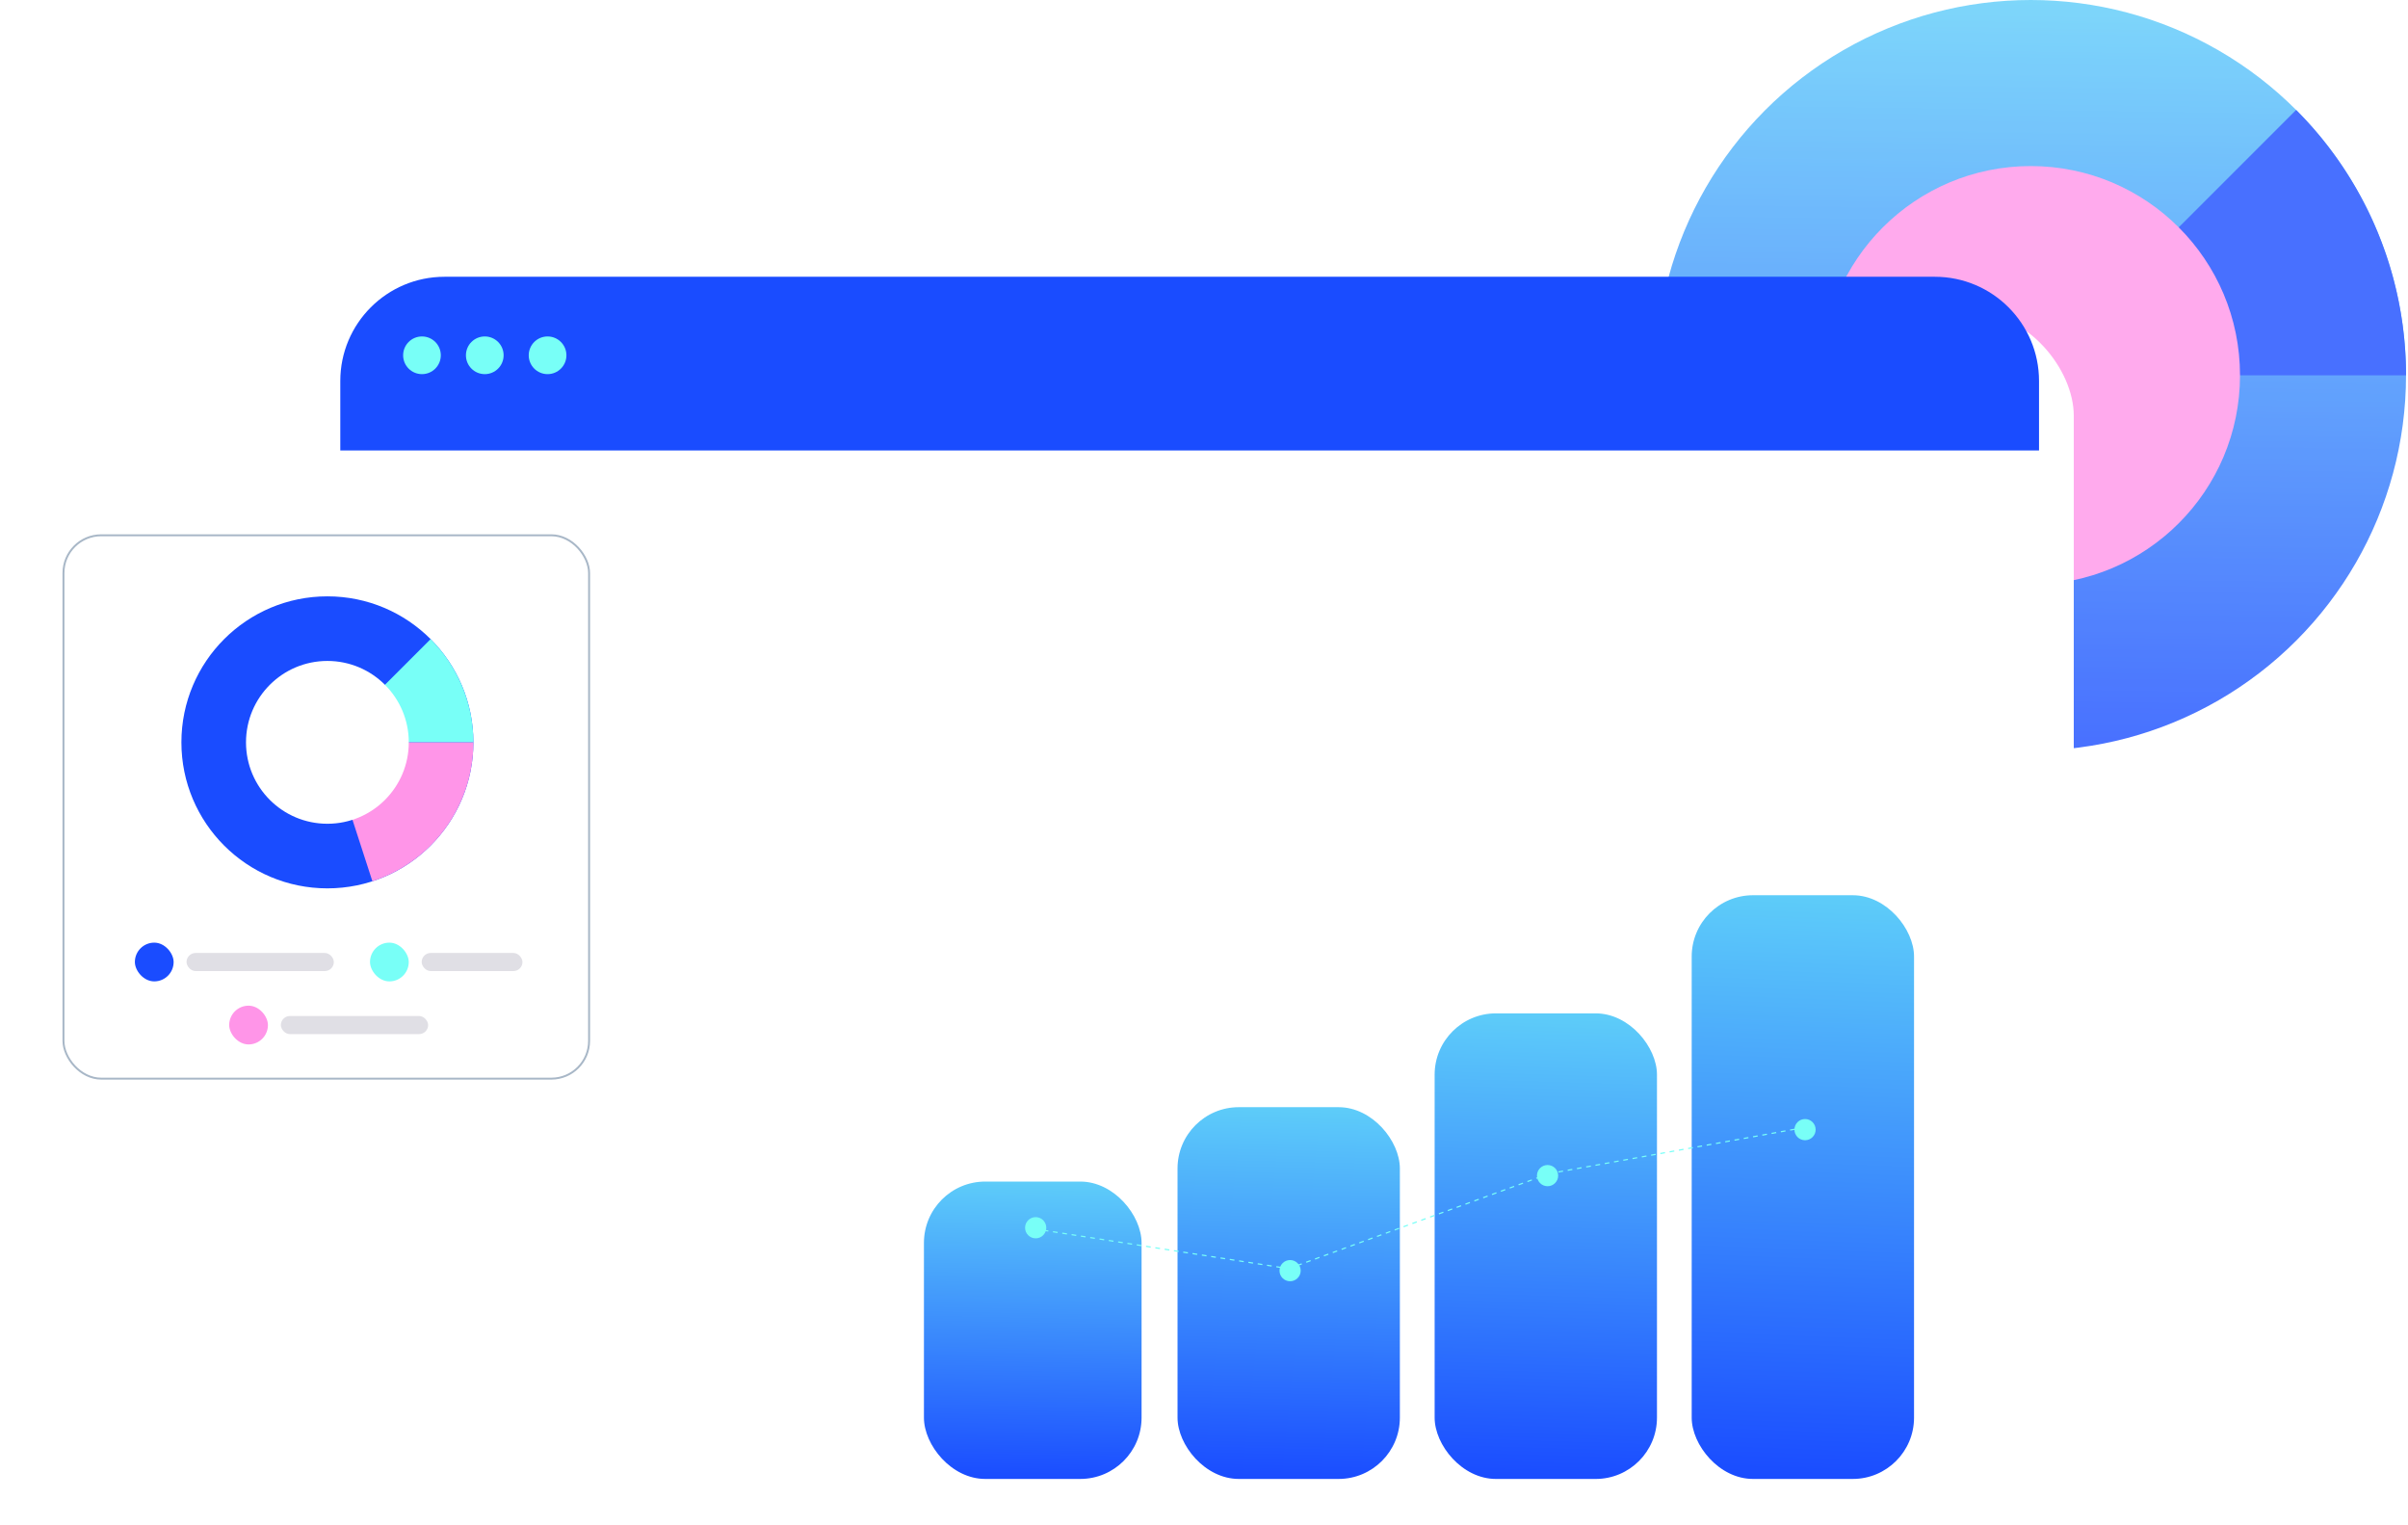
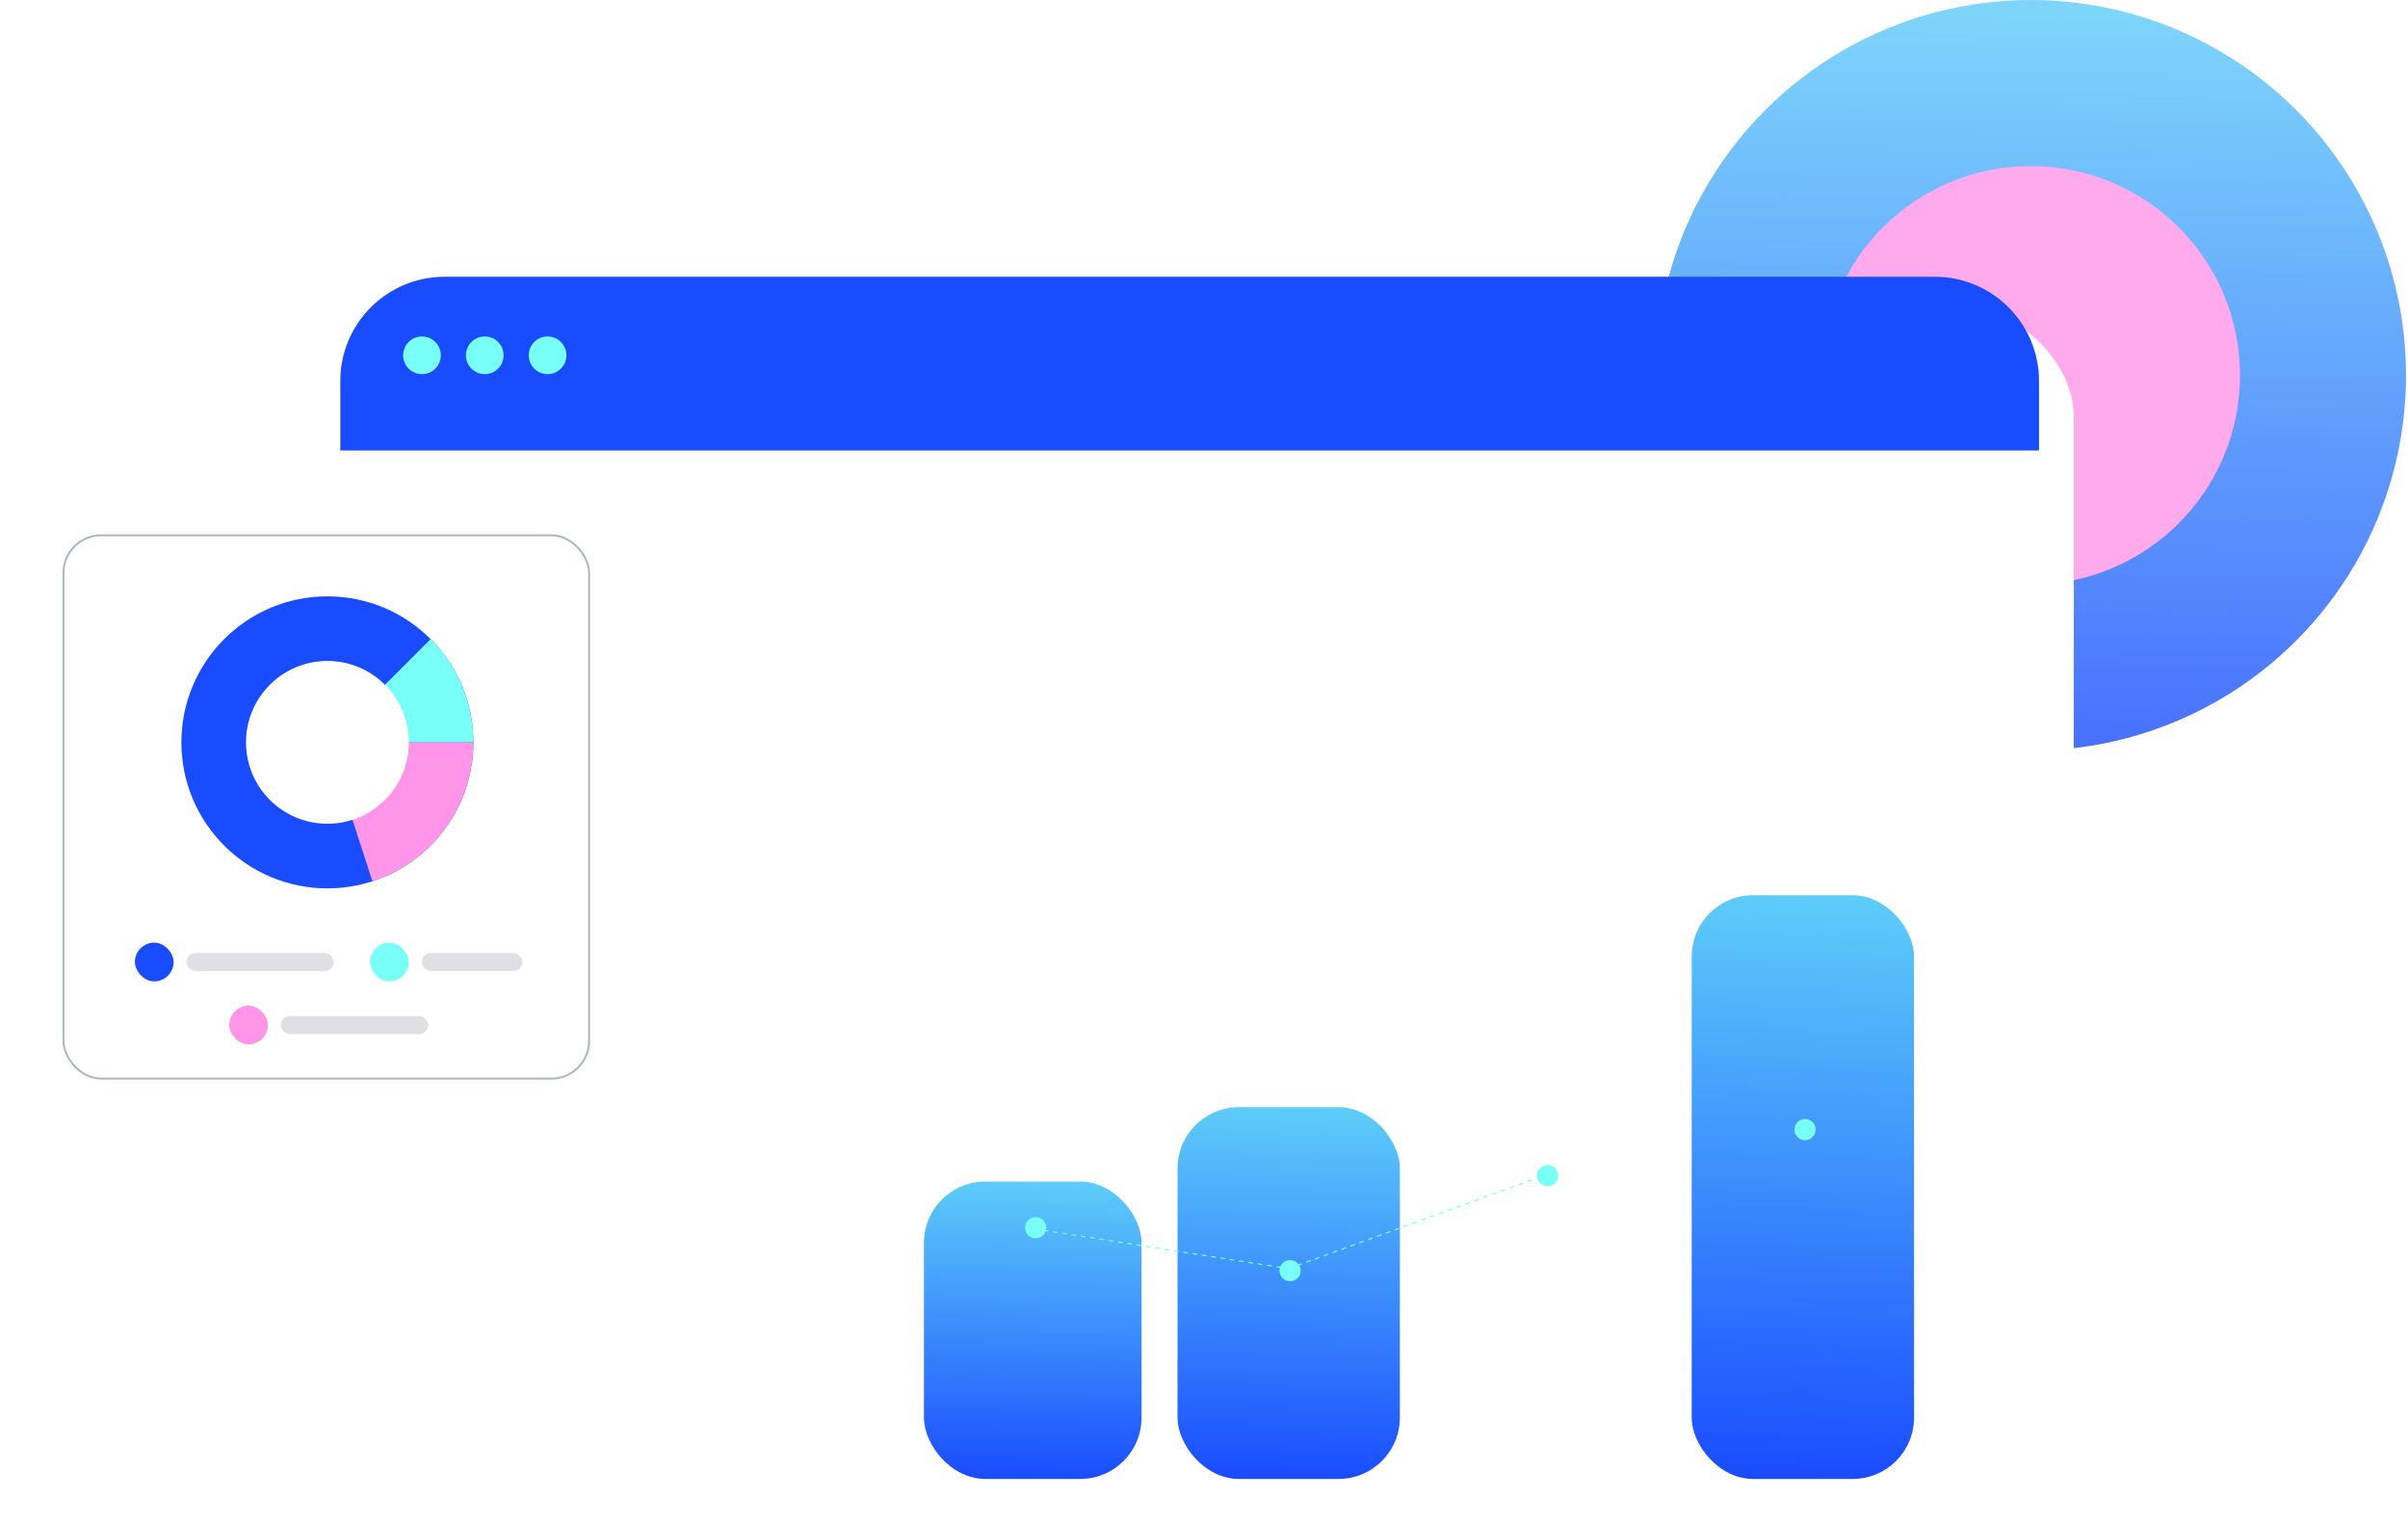
<svg xmlns="http://www.w3.org/2000/svg" width="496" height="314" fill="none">
  <g opacity=".8">
    <circle cx="418.297" cy="77.297" r="77.297" fill="url(#a)" />
-     <path fill-rule="evenodd" clip-rule="evenodd" d="M418.299 77.297h77.297a77.312 77.312 0 0 0-7.32-32.834 77.305 77.305 0 0 0-15.319-21.823l-54.658 54.657Z" fill="#1A4CFF" />
    <circle cx="418.302" cy="77.296" r="43.095" fill="#FF95E8" />
  </g>
  <g filter="url(#b)">
    <rect x="70.094" y="57" width="349.907" height="234.702" rx="21.467" fill="#fff" />
  </g>
  <path d="M70.094 78.467C70.094 66.61 79.704 57 91.56 57h306.974C410.389 57 420 66.611 420 78.467v14.31H70.094v-14.31Z" fill="#1A4CFF" />
  <rect x="190.313" y="243.338" width="44.828" height="61.243" rx="12.627" fill="url(#c)" />
  <rect x="242.548" y="228.018" width="45.796" height="76.564" rx="12.627" fill="url(#d)" />
-   <rect x="295.507" y="208.698" width="45.796" height="95.885" rx="12.627" fill="url(#e)" />
  <rect x="348.457" y="184.369" width="45.796" height="120.213" rx="12.627" fill="url(#f)" />
-   <path stroke="#78FFF7" stroke-width=".243" stroke-dasharray="0.97 0.97" d="m213.061 253.069 52.404 8.207M265.406 261.282l53.667-19.572M319.091 241.705l52.404-9.471" />
+   <path stroke="#78FFF7" stroke-width=".243" stroke-dasharray="0.97 0.97" d="m213.061 253.069 52.404 8.207M265.406 261.282l53.667-19.572M319.091 241.705" />
  <circle cx="213.329" cy="252.846" r="2.183" fill="#78FFF7" />
  <circle cx="265.734" cy="261.685" r="2.183" fill="#78FFF7" />
  <circle cx="318.767" cy="242.113" r="2.183" fill="#78FFF7" />
  <circle cx="371.804" cy="232.642" r="2.183" fill="#78FFF7" />
  <circle cx="86.918" cy="73.171" r="3.881" fill="#78FFF7" />
  <circle cx="99.854" cy="73.171" r="3.881" fill="#78FFF7" />
  <circle cx="112.79" cy="73.171" r="3.881" fill="#78FFF7" />
  <g filter="url(#g)">
-     <rect x="8.199" y="110.24" width="108.269" height="111.9" rx="7.771" fill="#fff" />
    <rect x="8.199" y="110.24" width="108.269" height="111.9" rx="7.771" stroke="#A8B7C7" stroke-width=".399" />
    <circle cx="62.563" cy="152.884" r="30.07" fill="#1A4CFF" />
    <path fill-rule="evenodd" clip-rule="evenodd" d="M62.561 152.885h30.07a30.069 30.069 0 0 0-8.807-21.263l-21.263 21.263Z" fill="#78FFF7" />
    <path fill-rule="evenodd" clip-rule="evenodd" d="M92.632 152.884a30.073 30.073 0 0 1-20.8 28.606l-9.27-28.606h30.07Z" fill="#FF95E8" />
    <circle cx="62.563" cy="152.884" r="16.765" fill="#fff" />
    <rect x="22.907" y="194.131" width="7.983" height="7.983" rx="3.992" fill="#1A4CFF" />
    <rect x="33.551" y="196.26" width="30.337" height="3.726" rx="1.863" fill="#E0DFE5" />
    <rect x="71.339" y="194.131" width="7.983" height="7.983" rx="3.992" fill="#78FFF7" />
    <rect x="81.983" y="196.26" width="20.757" height="3.726" rx="1.863" fill="#E0DFE5" />
    <rect x="42.333" y="207.114" width="7.983" height="7.983" rx="3.992" fill="#FF95E8" />
    <rect x="52.977" y="209.243" width="30.337" height="3.726" rx="1.863" fill="#E0DFE5" />
  </g>
  <defs>
    <linearGradient id="a" x1="418.297" y1="154.593" x2="421.461" y2="-61.042" gradientUnits="userSpaceOnUse">
      <stop stop-color="#1A4CFF" />
      <stop offset="1" stop-color="#78FFF7" />
    </linearGradient>
    <linearGradient id="c" x1="212.727" y1="304.582" x2="214.439" y2="219.172" gradientUnits="userSpaceOnUse">
      <stop stop-color="#1A4CFF" />
      <stop offset="1" stop-color="#78FFF7" />
    </linearGradient>
    <linearGradient id="d" x1="265.446" y1="304.582" x2="268.065" y2="197.827" gradientUnits="userSpaceOnUse">
      <stop stop-color="#1A4CFF" />
      <stop offset="1" stop-color="#78FFF7" />
    </linearGradient>
    <linearGradient id="e" x1="318.405" y1="304.583" x2="322.511" y2="170.935" gradientUnits="userSpaceOnUse">
      <stop stop-color="#1A4CFF" />
      <stop offset="1" stop-color="#78FFF7" />
    </linearGradient>
    <linearGradient id="f" x1="371.355" y1="304.582" x2="377.805" y2="137.114" gradientUnits="userSpaceOnUse">
      <stop stop-color="#1A4CFF" />
      <stop offset="1" stop-color="#78FFF7" />
    </linearGradient>
    <filter id="b" x="62.938" y="49.844" width="378.529" height="263.324" filterUnits="userSpaceOnUse" color-interpolation-filters="sRGB">
      <feFlood flood-opacity="0" result="BackgroundImageFix" />
      <feColorMatrix in="SourceAlpha" values="0 0 0 0 0 0 0 0 0 0 0 0 0 0 0 0 0 0 127 0" result="hardAlpha" />
      <feOffset dx="7.156" dy="7.156" />
      <feGaussianBlur stdDeviation="7.156" />
      <feComposite in2="hardAlpha" operator="out" />
      <feColorMatrix values="0 0 0 0 0.102 0 0 0 0 0.067 0 0 0 0 0.201 0 0 0 0.5 0" />
      <feBlend in2="BackgroundImageFix" result="effect1_dropShadow_22_213" />
      <feBlend in="SourceGraphic" in2="effect1_dropShadow_22_213" result="shape" />
    </filter>
    <filter id="g" x=".69" y="97.856" width="133.036" height="136.666" filterUnits="userSpaceOnUse" color-interpolation-filters="sRGB">
      <feFlood flood-opacity="0" result="BackgroundImageFix" />
      <feColorMatrix in="SourceAlpha" values="0 0 0 0 0 0 0 0 0 0 0 0 0 0 0 0 0 0 127 0" result="hardAlpha" />
      <feOffset dx="4.874" />
      <feGaussianBlur stdDeviation="6.092" />
      <feComposite in2="hardAlpha" operator="out" />
      <feColorMatrix values="0 0 0 0 0.405 0 0 0 0 0.385 0 0 0 0 0.462 0 0 0 0.2 0" />
      <feBlend in2="BackgroundImageFix" result="effect1_dropShadow_22_213" />
      <feBlend in="SourceGraphic" in2="effect1_dropShadow_22_213" result="shape" />
    </filter>
  </defs>
</svg>